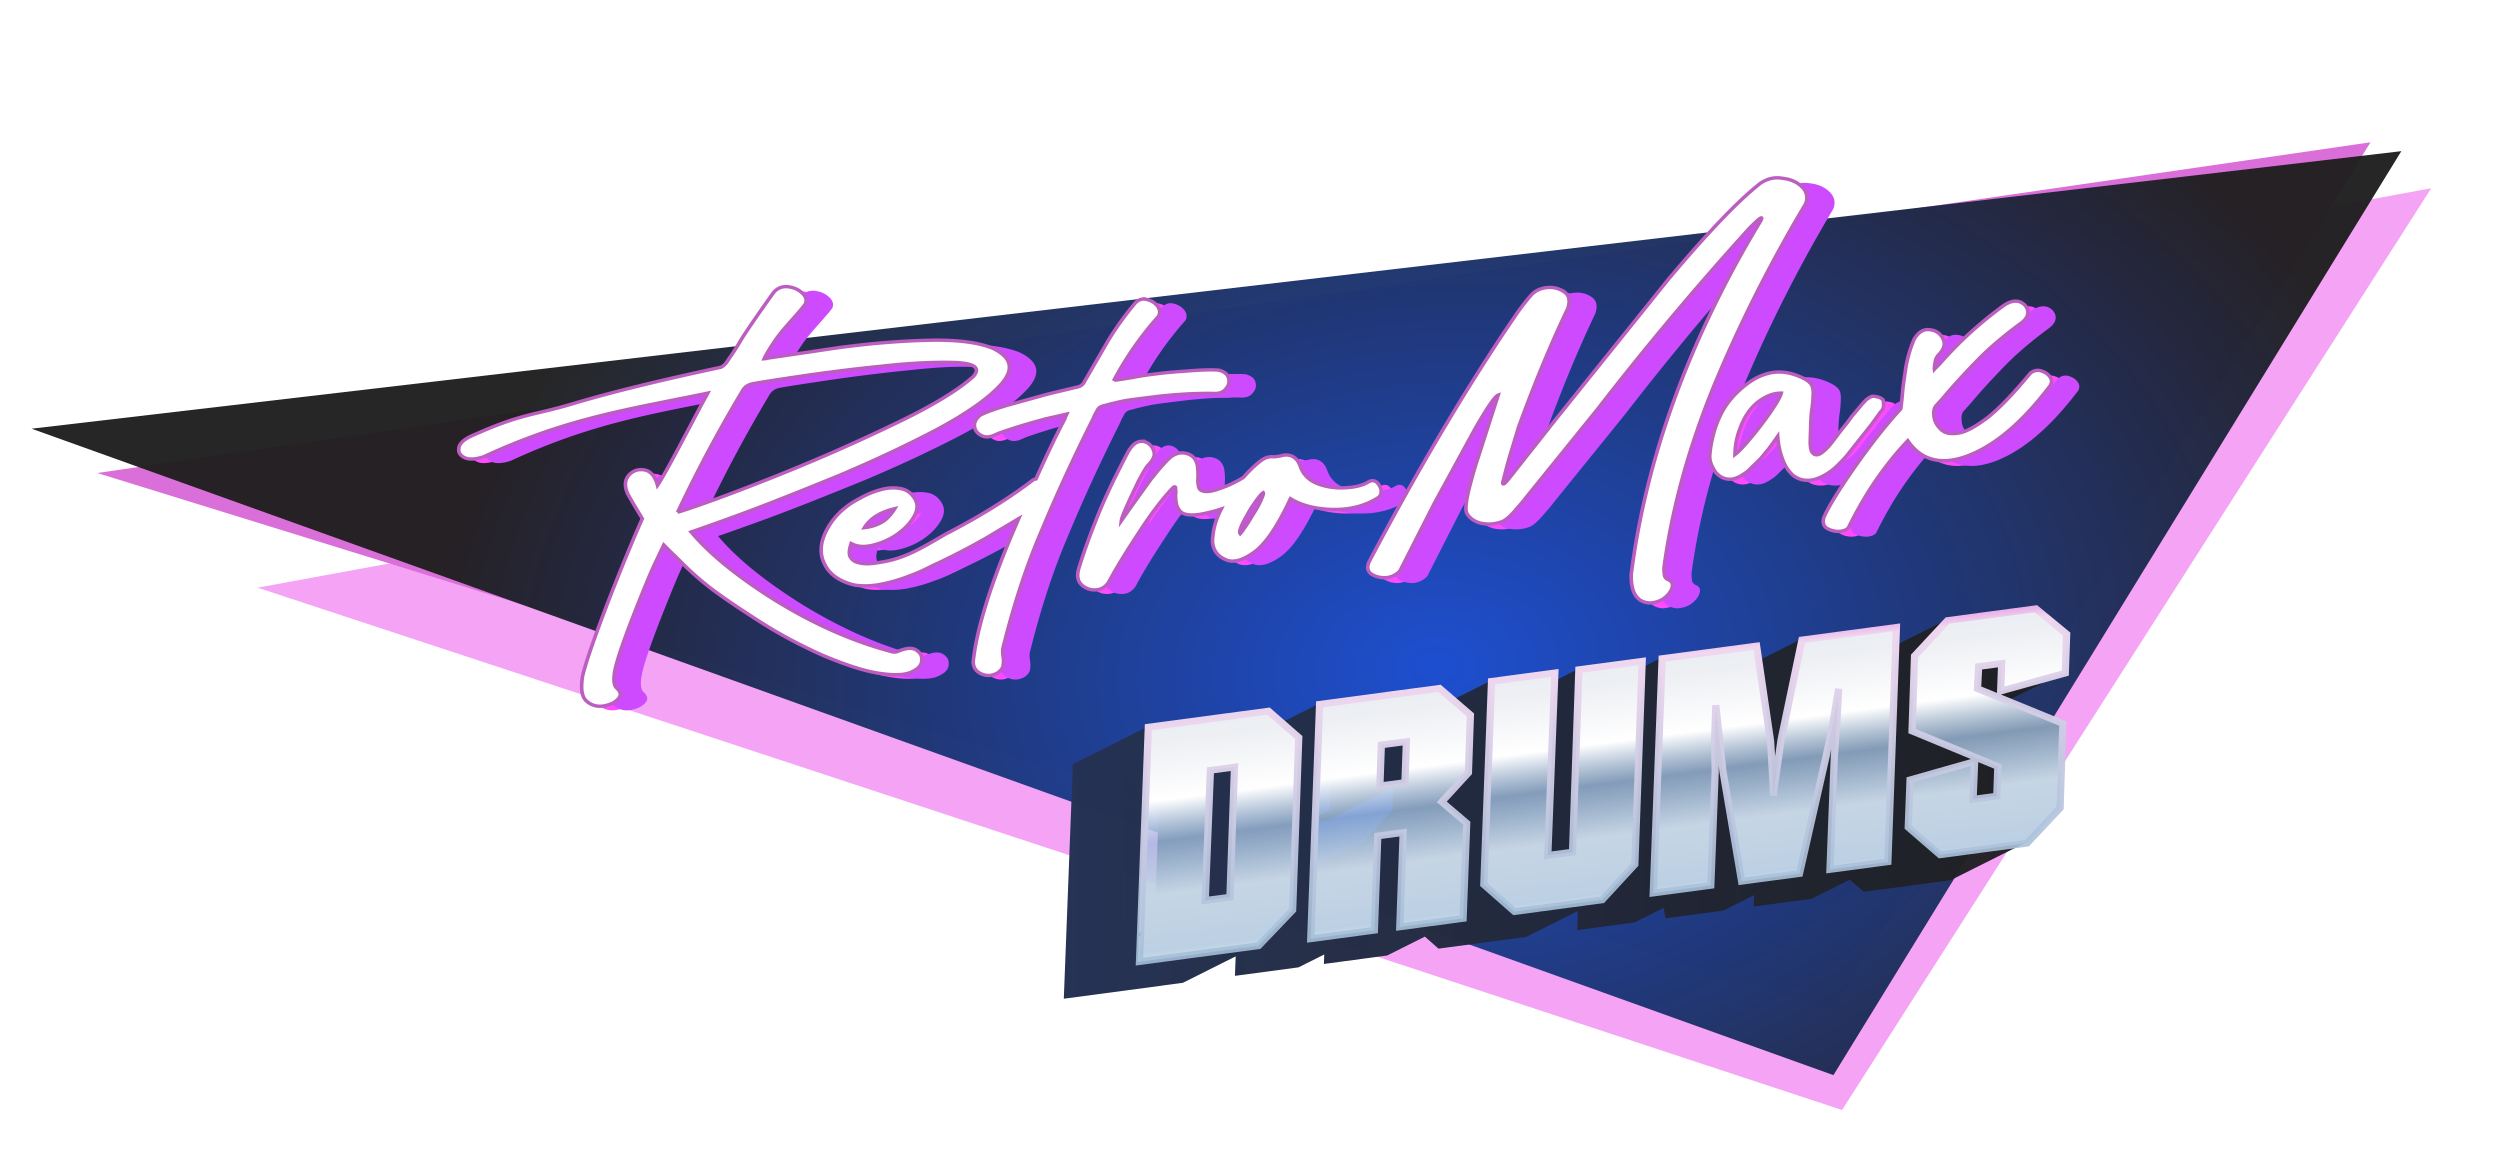
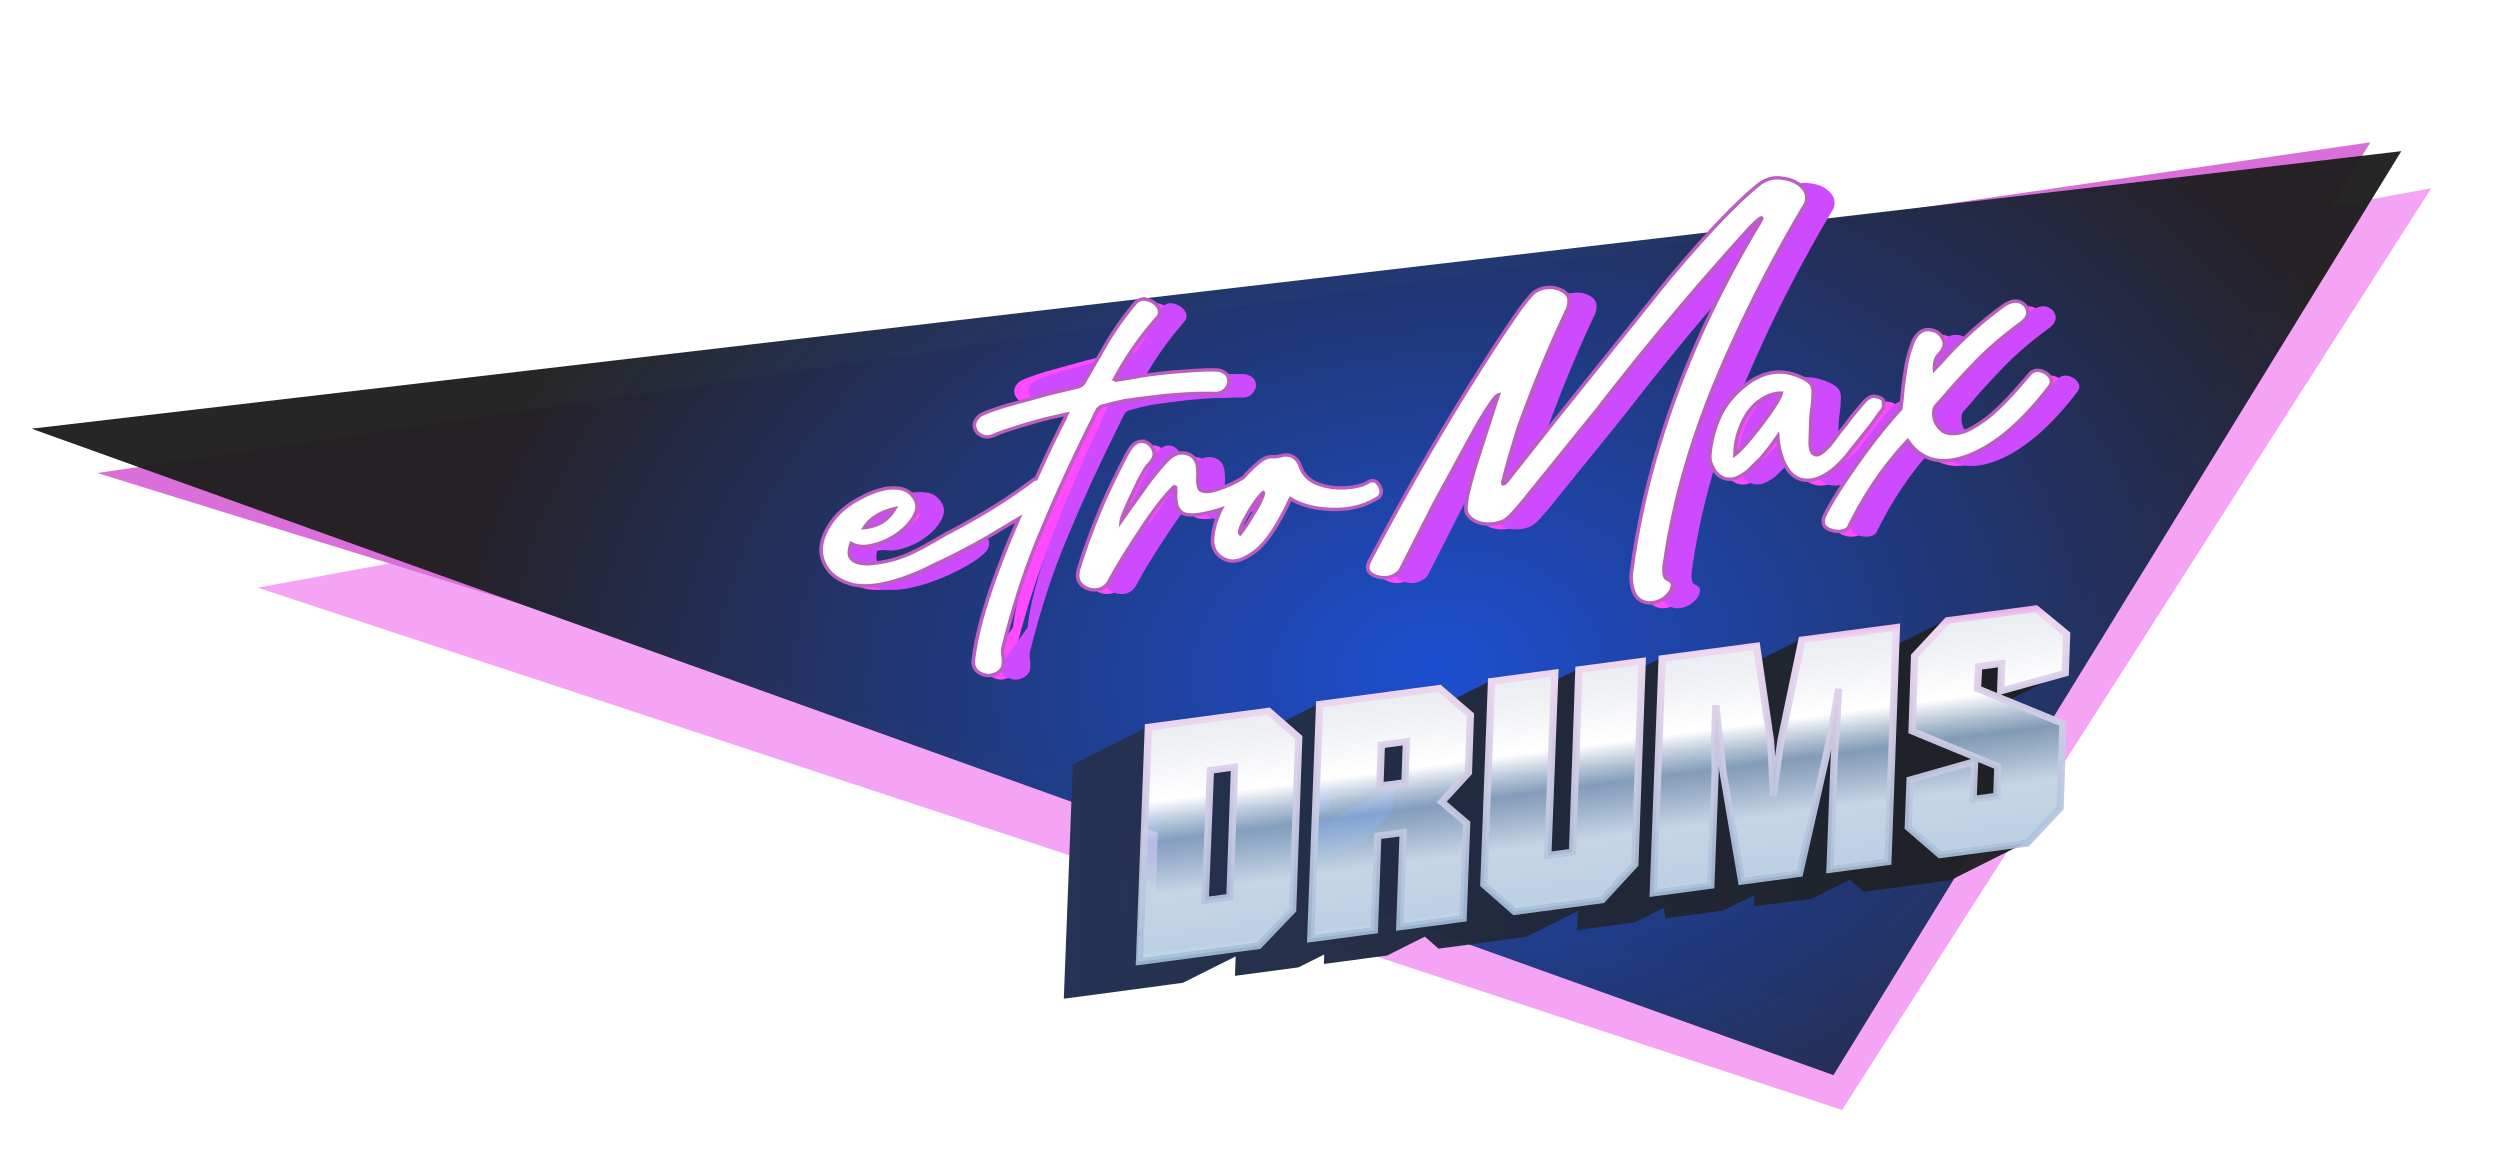
<svg xmlns="http://www.w3.org/2000/svg" xmlns:xlink="http://www.w3.org/1999/xlink" width="714.048" height="331.872" viewBox="0 0 354.206 238.455">
  <style>.B{color-interpolation-filters:sRGB}</style>
  <defs>
    <linearGradient>
      <stop offset="0" stop-color="#ed85ff" />
      <stop offset="1" stop-color="#f6bcff" stop-opacity=".158" />
    </linearGradient>
    <filter id="B" x="-.013" y="-.044" width="1.027" height="1.088" class="B">
      <feGaussianBlur stdDeviation="2.804" />
    </filter>
    <filter x="-.036" y="-.101" width="1.071" height="1.201" class="B">
      <feGaussianBlur stdDeviation="5.85" />
    </filter>
    <filter id="D" x="-.028" y="-.049" width="1.057" height="1.099" class="B">
      <feGaussianBlur stdDeviation="6.934" />
    </filter>
    <filter id="E" x="-.042" y="-.1" width="1.083" height="1.199" class="B">
      <feGaussianBlur stdDeviation="9.157" />
    </filter>
    <radialGradient id="F" cx="371.905" cy="149.619" fx="371.905" fy="149.619" r="256.528" gradientTransform="matrix(0.802,-0.069,0.054,0.568,-26.42,53.8)" gradientUnits="userSpaceOnUse">
      <stop offset="0" stop-color="#1c4fd0" stop-opacity=".995" />
      <stop offset="1" stop-color="#1e1e1e" stop-opacity=".964" />
    </radialGradient>
    <linearGradient id="G" x1="395.307" y1="462.504" x2="810.645" y2="462.504" gradientUnits="userSpaceOnUse">
      <stop offset="0" stop-color="#253254" stop-opacity=".996" />
      <stop offset="1" stop-color="#1e1e1e" stop-opacity=".964" />
    </linearGradient>
    <filter id="H" x="-.033" y="-.108" width="1.065" height="1.215" class="B">
      <feGaussianBlur stdDeviation="6.842" />
    </filter>
    <linearGradient id="I" x1="243.1" y1="194.379" x2="242.647" y2="305.288" gradientUnits="userSpaceOnUse">
      <stop offset="0" stop-color="#dfe9f4" />
      <stop offset=".309" stop-color="#edeff3" />
      <stop offset=".477" stop-color="#fff" />
      <stop offset=".594" stop-color="#a1bfe0" stop-opacity=".768" />
      <stop offset=".744" stop-color="#c6d5e4" />
      <stop offset=".904" stop-color="#bcd0e4" />
      <stop offset="1" stop-color="#f9f9f9" />
    </linearGradient>
    <linearGradient id="J" x1="229.542" y1="207.718" x2="226.108" y2="325.47" gradientUnits="userSpaceOnUse">
      <stop offset="0" stop-color="#d23dd4" />
      <stop offset=".114" stop-color="#efd7ef" />
      <stop offset="1" stop-color="#8cb8d1" stop-opacity=".867" />
      <stop offset="1" stop-color="#fff" stop-opacity="0" />
    </linearGradient>
    <filter x="-.219" y="-.366" width="1.438" height="1.731" class="B">
      <feGaussianBlur stdDeviation="46.833" />
    </filter>
    <filter x="-.099" y="-.165" width="1.197" height="1.329" class="B">
      <feGaussianBlur stdDeviation="21.108" />
    </filter>
    <path id="M" d="M287.322 543.479c-1.649.052-3.261.559-4.875 1.49-8.464 5.69-20.228 16.39-35.434 31.969l-44.613 47.82-18.648 20.32c-.717.813-1.291 1.217-1.578 1.488-.287.135-.572.135-.572 0s-.001-.406.143-.812l.43-1.219c.143-.271.144-.542.287-.812 1.004-2.845 2.151-5.96 3.586-9.482l3.156-7.857c6.455-13.953 13.485-27.906 21.375-41.588l.287-.406c1.148-2.709 1.147-4.606-.145-6.096-1.435-1.49-3.299-2.439-5.594-2.574-2.439-.135-4.447.542-6.025 1.896-1.578 1.49-3.587 3.659-5.738 6.232l-5.164 6.502c-18.075 23.164-36.723 49.851-55.945 80.195-1.004 1.897-1.004 3.386.287 4.605 1.291 1.084 2.869 1.761 4.877 1.896 2.008 0 3.73-.677 5.164-2.031l14.633-23.842 16.783-25.738c5.164-7.586 8.319-11.516 9.467-11.787l-9.467 22.488c-1.721 3.928-3.155 7.856-4.59 11.92-1.291 4.064-1.866 6.774-1.436 8.129.717 1.761 2.008 3.116 4.16 4.064 2.152.813 4.591 1.084 7.316.406 1.435-.271 3.013-1.49 5.021-3.387 1.865-1.896 3.585-3.522 4.732-4.877l28.117-29.937a1102.08 1102.08 0 0 1 59.963-61.637c2.869-2.438 4.159-3.387 4.303-2.98 0 .406-.861 1.626-2.439 3.793-28.116 40.098-47.051 81.143-56.662 123.137-.861 6.773.861 10.431 5.164 11.244 2.008.135 3.731-.27 5.309-1.219 1.578-1.084 2.724-2.304 3.154-3.658.574-1.355.145-2.438-1.146-3.115-.574-.406-1.004-.948-1.004-1.896s0-2.033.287-3.252c5.164-21.674 13.339-43.347 24.385-65.021 11.189-21.674 24.1-42.944 38.732-63.67 1.148-2.303.86-4.469-.574-6.365-1.578-2.032-3.586-3.252-6.455-3.93-1.022-.305-2.024-.437-3.014-.406zm78.504 54.322c-1.086-.019-2.319.32-3.664 1.082-9.037 5.554-17.071 11.922-24.387 19.102-.717.677-1.578 1.354-2.295 2.031v-.27c.143-1.084.43-2.032.717-2.98.287-.813.862-1.625 1.723-2.303 1.865-1.896 2.439-3.657 1.578-5.689-.717-1.897-2.152-3.117-4.16-3.523-2.152-.542-4.017.542-5.738 2.98-1.578 2.98-2.869 6.232-3.873 9.754-.861 3.522-1.721 6.773-2.295 9.889-.43 2.303-.862 4.2-1.148 5.555-6.025 5.69-12.05 12.327-18.361 20.049s-10.472 13.546-12.48 17.203c-.717 1.761-.573 3.251.574 4.199s2.581 1.491 4.303 1.627c1.578 0 2.725-.408 3.299-1.221 6.742-11.379 14.634-21.402 23.814-29.801 4.017 7.992 11.044 10.566 20.799 7.586s19.94-10.568 30.699-22.76c.717-1.084.86-2.166.143-3.385-.574-1.084-1.578-1.898-2.869-2.439s-2.581-.27-3.729.543c-6.742 7.044-12.336 12.055-16.783 15.035-4.59 2.845-8.034 4.471-10.76 4.471-2.582.135-4.446-.541-5.594-2.031s-1.865-3.117-1.865-5.014c0-1.761.287-2.98 1.004-3.793 1.435-1.355 2.869-2.708 4.16-4.062 4.59-4.606 9.037-8.671 13.197-12.328 4.304-3.658 9.467-7.45 15.779-11.379 1.721-1.219 2.583-2.574 2.439-4.199-.143-1.49-1.005-2.709-2.439-3.521a4.32 4.32 0 0 0-1.787-.406zm-85.545 17.508a13.15 13.15 0 0 0-1.143.037c-3.039.23-6.077 1.32-9.115 3.271-4.619 2.984-8.143 6.599-10.574 10.846s-4.133 8.954-5.105 14.119c-.243 1.492-.061 3.042.547 4.648.729 2.296 2.067 3.845 4.012 4.648 1.823.689 3.828.401 6.016-.861 1.215-.574 2.371-1.377 3.465-2.41l3.463-2.926 3.283-3.445c1.094-1.263 2.247-2.639 3.463-4.131-.122 2.984.123 5.796.73 8.436s1.579 4.764 2.916 6.371c1.459 1.607 3.283 2.467 5.471 2.582 2.309.115 5.043-.803 8.203-2.754 1.337-.918 2.553-1.895 3.646-2.928a32.05 32.05 0 0 0 3.465-3.443l3.646-3.959 2.553-2.756 2.369-2.582 3.465-4.133c.729-.689 1.154-1.262 1.275-1.721a8.3 8.3 0 0 0 .184-1.723c.122-.689-.001-1.147-.365-1.377-.365-.459-.971-.804-1.822-1.033-.729-.344-1.398-.401-2.006-.172a7.36 7.36 0 0 0-1.824 1.033l-1.459 1.377-4.01 4.133a66.59 66.59 0 0 1-2.553 2.926l-2.553 2.756c-.851 1.033-2.126 2.468-3.828 4.305-2.066 1.951-3.586 2.926-4.559 2.926-.851 0-1.458-.516-1.822-1.549-.243-1.033-.243-2.411 0-4.133l.729-5.338c.243-1.951.547-3.786.912-5.508.486-1.836.851-3.673 1.094-5.51.365-2.066.243-3.558-.365-4.477-.608-1.033-1.823-2.067-3.646-3.1-2.765-1.607-5.484-2.422-8.156-2.447zm.453 7.9a10.31 10.31 0 0 1 .775.057c-.365 1.033-1.338 2.582-2.918 4.648-1.459 1.951-3.159 4.016-5.104 6.197-1.823 2.066-3.708 4.076-5.652 6.027s-3.525 3.327-4.74 4.131c.365-3.099 1.154-5.967 2.369-8.607 1.215-2.755 2.613-5.05 4.193-6.887 1.702-1.951 3.586-3.386 5.652-4.305 1.808-.904 3.616-1.324 5.424-1.262z" />
-     <path id="N" d="M-70.012 470.595c27.385-11.265 46.293-12.742 72.027-16.601l-2.138 3.563-8.314 14.253c-3.207 5.463-5.701 9.62-7.483 12.115-.594-3.207-1.9-4.988-3.801-5.463s-3.563 0-4.988 1.425c-1.425 1.544-1.663 3.563-.831 6.176 1.188 2.732 2.494 5.463 3.801 8.195.119.238.119.475.238.594-3.444 6.889-7.72 16.034-12.827 27.555-4.988 11.521-8.314 19.597-9.62 24.229-.831 4.038-.713 6.77.713 8.314s3.088 2.138 5.107 2.019c2.138-.238 3.682-.831 4.87-2.019s1.069-2.375-.238-3.801c-.95-1.188-.831-3.801.475-7.839s3.682-9.739 7.007-17.222c3.326-7.364 5.82-12.827 7.72-16.39l2.969-5.582c1.9 2.375 3.682 4.395 5.107 6.176 2.257 2.732 4.632 5.463 7.483 8.195 2.732 2.732 7.601 6.889 14.49 12.352 6.77 5.463 13.659 9.977 20.429 13.777 6.889 3.682 12.471 6.057 16.865 7.126s7.839 1.306 10.096.594c2.375-.831 3.682-1.9 4.038-3.444.356-1.663 0-2.851-1.306-3.919-1.188-1.069-2.969-1.069-5.463-.238-.831.356-1.782.475-2.494.119-12.233-4.395-23.992-11.046-35.394-19.716-11.402-8.789-19.716-17.103-24.942-24.823 2.138-.594 7.72-2.257 16.747-5.107 8.908-2.851 19.122-6.414 30.762-10.571 11.521-4.276 22.329-8.789 32.306-13.54 9.977-4.87 17.103-9.502 21.379-14.015 4.276-4.632 3.682-8.552-1.9-11.996-4.751-2.494-11.64-3.801-20.785-4.157s-18.41-.119-27.911.594l-22.685 2.019c-.356.119-.594.119-.95.119.713-1.425 2.138-3.563 4.157-6.295 2.732-3.563 6.176-6.77 9.145-10.096.713-.831 1.069-1.306 1.069-1.425.475-1.188.119-2.494-1.069-3.682-1.069-1.188-2.494-1.9-4.276-2.257-1.663-.238-3.207.238-4.513 1.663-5.463 7.007-10.333 13.659-11.402 15.321-1.782 2.851-3.444 4.988-4.632 6.651-.475.713-.95 1.188-1.425 1.544s-.95.594-1.425.594c-18.766 2.969-34.562 5.939-47.508 9.145-12.827 3.088-15.73 1.992-32.358 8.643-2.375 1.069-3.682 2.257-3.919 3.682-.356 1.425.238 2.494 1.544 3.326 1.425.831 3.444.831 6.057.119zm59.794 22.831a484.03 484.03 0 0 1 23.279-39.551c.831-1.306 2.138-2.019 3.919-2.138 1.782-.238 6.651-.713 14.609-1.425 8.076-.713 16.747-1.306 26.13-1.663 9.502-.475 17.103-.238 23.042.356 5.939.713 7.72 2.375 5.345 4.988-4.988 4.276-13.896 9.264-26.842 14.728-12.946 5.582-26.248 10.689-39.67 15.321s-23.398 7.72-29.812 9.383z" />
-     <path id="O" d="M62.205 519.437c8.195-3.088 16.272-6.651 24.229-10.808 8.076-4.276 14.253-7.72 18.41-10.571 2.257-1.663 3.444-3.207 3.563-4.751 0-1.425-.594-2.613-1.782-3.207-1.188-.713-2.613-.713-4.276.119-7.007 4.988-16.272 10.455-27.674 15.8z" />
-     <path id="P" d="M79.417 549.961c-.119 1.9.594 3.326 2.257 4.276s3.444.95 5.226 0c1.069-.713 1.782-1.544 1.9-2.613.238-1.069.238-2.138.119-3.207 0-.831 0-1.544.119-2.138 4.276-14.015 9.145-26.961 14.846-38.719 5.582-11.877 11.877-24.111 18.885-36.7.356-.831.831-1.663 1.306-2.375.475-1.069 1.306-1.663 2.494-1.782 2.019-.475 4.157-.831 6.295-1.188 2.138-.238 5.939-.475 11.521-.831 5.582-.238 11.164-.238 16.747.238 1.782.238 3.088-.119 4.038-1.188.95-.95 1.425-2.138 1.188-3.444-.119-1.306-.95-2.257-2.613-2.969-1.188-.356-4.87-.594-10.927-.475-6.057 0-10.927.356-14.49.713-3.563.475-6.176.713-7.839.831-.119 0-.238 0-.356.119.119-.356.356-.594.475-.831 4.395-7.364 9.383-13.896 15.084-19.835.713-1.188.594-2.375-.119-3.563-.831-1.188-1.782-1.9-3.207-2.375-1.306-.475-2.613-.119-3.682.95a106.7 106.7 0 0 0-9.502 12.233l-8.195 12.946c-.594 1.188-1.544 1.782-2.851 1.9-1.544.238-4.632.831-9.027 1.663l-13.302 2.969c-4.276 1.069-7.245 2.019-8.552 2.732-1.425 1.069-2.138 2.375-2.019 3.682s.713 2.375 1.9 3.088c1.188.831 2.613.831 4.395.119 1.306-.594 3.563-1.188 6.651-2.019s6.295-1.544 9.502-2.257c3.088-.594 5.463-1.069 6.889-1.188-.119.238-.238.475-.356.594l-.356.95c-5.463 9.383-12.115 22.448-19.954 39.076-7.839 16.747-12.708 30.168-14.49 40.62z" />
+     <path id="P" d="M79.417 549.961c-.119 1.9.594 3.326 2.257 4.276s3.444.95 5.226 0c1.069-.713 1.782-1.544 1.9-2.613.238-1.069.238-2.138.119-3.207 0-.831 0-1.544.119-2.138 4.276-14.015 9.145-26.961 14.846-38.719 5.582-11.877 11.877-24.111 18.885-36.7.356-.831.831-1.663 1.306-2.375.475-1.069 1.306-1.663 2.494-1.782 2.019-.475 4.157-.831 6.295-1.188 2.138-.238 5.939-.475 11.521-.831 5.582-.238 11.164-.238 16.747.238 1.782.238 3.088-.119 4.038-1.188.95-.95 1.425-2.138 1.188-3.444-.119-1.306-.95-2.257-2.613-2.969-1.188-.356-4.87-.594-10.927-.475-6.057 0-10.927.356-14.49.713-3.563.475-6.176.713-7.839.831-.119 0-.238 0-.356.119.119-.356.356-.594.475-.831 4.395-7.364 9.383-13.896 15.084-19.835.713-1.188.594-2.375-.119-3.563-.831-1.188-1.782-1.9-3.207-2.375-1.306-.475-2.613-.119-3.682.95l-8.195 12.946c-.594 1.188-1.544 1.782-2.851 1.9-1.544.238-4.632.831-9.027 1.663l-13.302 2.969c-4.276 1.069-7.245 2.019-8.552 2.732-1.425 1.069-2.138 2.375-2.019 3.682s.713 2.375 1.9 3.088c1.188.831 2.613.831 4.395.119 1.306-.594 3.563-1.188 6.651-2.019s6.295-1.544 9.502-2.257c3.088-.594 5.463-1.069 6.889-1.188-.119.238-.238.475-.356.594l-.356.95c-5.463 9.383-12.115 22.448-19.954 39.076-7.839 16.747-12.708 30.168-14.49 40.62z" />
    <path id="Q" d="M123.954 526.088c2.613-4.513 6.295-9.977 10.808-16.272 4.513-6.414 8.433-11.046 11.64-14.134.356-.238.594-.238.713 0v1.663c-.238 1.069-.238 2.257-.119 3.682.119 1.306.594 2.375 1.544 3.326 1.544 1.188 4.395 1.306 8.67.475 4.157-.713 8.552-2.257 12.946-4.513 1.663-.95 2.613-2.138 2.851-3.444s0-2.375-.713-3.326c-.594-.831-1.425-.95-2.494-.356-2.732 1.663-5.582 2.969-8.552 3.801-2.851.95-4.988 1.069-6.176.238-.475-.356-.713-1.069-.713-1.9-.119-.95 0-1.9.119-2.969.119-1.425.119-2.732 0-3.919-.356-2.019-1.425-3.326-3.207-3.919s-3.563-.238-5.345 1.188c-2.019 1.782-4.157 4.157-6.651 7.126l-7.007 9.027-2.969 3.919c.119-.713.831-2.375 2.138-4.988s2.732-5.226 4.157-7.958c1.544-2.613 2.613-4.395 3.444-5.226 1.663-1.544 2.375-2.969 2.138-4.276-.238-1.425-.831-2.375-1.9-3.207-.95-.594-1.9-.831-2.969-.475-1.188.356-2.375 1.544-3.563 3.563-4.751 8.195-8.433 15.203-11.046 21.022-2.613 5.701-4.988 11.402-7.007 16.984-.713 2.257-.475 4.038.713 5.345a5.75 5.75 0 0 0 4.276 1.9c1.782 0 3.207-.831 4.276-2.375z" />
-     <path id="R" d="M183.061 501.977c3.326 2.494 7.72 4.038 13.065 4.513 5.463.475 10.333-.475 14.728-3.088.713-.594.95-1.306.95-2.375-.119-1.069-.594-2.019-1.188-2.732-.713-.713-1.663-.831-2.732-.238-1.663.95-4.038 1.425-7.126 1.425s-5.939-.594-8.67-1.9-4.513-3.444-5.226-6.414c-.356-1.425-1.069-2.613-2.138-3.326s-2.375-.831-3.801-.475c-.95.119-1.782.238-2.494.119-.594-.119-1.188 0-1.9.119-.713.238-1.663.713-2.732 1.544-3.682 2.851-7.126 6.651-10.571 11.402s-5.345 9.502-5.701 14.253c0 2.732 1.188 4.87 3.563 6.176 2.257 1.425 5.345.831 9.264-1.782 3.801-2.494 8.076-8.314 12.709-17.222zm-16.628 10.689c-.238-.356-.119-1.069.475-2.375s1.425-2.613 2.375-4.157c.95-1.663 2.019-2.969 2.969-4.276 1.069-1.306 1.782-2.138 2.375-2.494.119.356-.238 1.188-.95 2.613s-1.663 2.969-2.851 4.632c-1.069 1.663-2.019 3.088-2.969 4.276-.831 1.188-1.425 1.782-1.425 1.782z" />
    <path id="S" d="M157.323 484.613c-.296 1.976-.198 3.409.296 4.299.593.889 1.383 1.433 2.372 1.631 1.087.198 2.273.198 3.558 0 1.383-.296 2.718-.692 4.002-1.186 3.953-1.285 7.182-3.265 9.85-5.242s5.444-4.424 8.409-6.994c1.285-1.186 2.372-1.828 3.261-1.927s1.654.624 2.049 1.118c.494.494.692 1.285.593 2.372-.099.988-.544 1.976-1.334 2.965-1.383 1.779-3.311 3.656-5.781 5.633-2.372 1.976-4.99 3.805-7.856 5.485-2.767 1.68-5.633 3.063-8.597 4.151-2.866.988-5.485 1.433-7.856 1.334-4.645-.494-8.005-2.273-10.08-5.336-2.174-3.063-2.619-6.819-1.334-11.266.988-3.36 2.619-6.325 4.892-8.894.988-1.186 2.372-2.471 4.15-3.854 1.779-1.482 3.607-2.668 5.485-3.558 1.976-.988 3.903-1.482 5.781-1.482 1.976-.099 3.656.593 5.04 2.075 1.68 1.68 2.125 3.755 1.334 6.226s-2.223 4.793-4.299 6.967c-1.976 2.075-4.299 3.706-6.967 4.892-2.569 1.186-4.892 1.384-6.967.593zm11.71-13.786c-4.348 1.878-7.165 4.496-8.449 7.856 1.779-.494 3.36-1.285 4.743-2.372 1.482-1.087 2.718-2.915 3.706-5.485z" />
  </defs>
  <g transform="translate(-64.557 23.63)">
    <g fill-rule="evenodd">
      <path transform="matrix(.76 .007 .005 .565 44.773 65.892)" d="M417.357 239.56L-9.275 55.123 578.67-97.243z" opacity=".733" fill="#ec55ea" filter="url(#D)" />
      <path transform="matrix(.883 -.002 -.004 .807 -61.042 .39)" d="M479.232 228.334L75.292 90.708 603.27 7.908z" fill="#da6fd9" filter="url(#E)" />
      <path d="M361.392 197.011L-8.398 64.346 477.939 7.392z" fill="url(#F)" />
    </g>
    <g transform="matrix(1.002 0 0 .999 35.214 -20.666)">
      <path d="M797.865 376.133l-36.67 5.227-21.492 11.482.277-8.459-39.197 5.586-17.873 9.549-.955-6.867-39.197 5.586-8.383 4.479.107-3.299-26.273 3.744-10.115 5.404.139-3.982-26.271 3.744-15.775 8.428-5.836-5.348-49.734 7.088-15.527 8.293-5.668-5.273-49.875 7.107-30.689 16.395-3.549 103.859 49.455-7.047 21.912-11.705-.295 8.625 26.414-3.764 10.672-5.701-.137 4.199 26.273-3.744 15.652-8.361 5.676 5.322 36.389-5.186 21.492-11.48-.289 8.459 23.883-3.404 12.047-6.436.738 4.613 24.025-3.424 12.82-6.85-.176 5.049 24.025-3.424 15.814-8.449 5.82 5.365 36.109-5.145 30.688-16.395 13.693-15.57 1.117-37.43-22.518-9.809 23.488-12.549.547-17.279zm-30.689 16.395l9.992 8.775-3.035.432-27.186 14.521.574-19.187 1.729-1.986zm-57.885 8.25l-.482 14.678-14.49 7.74 4.059-20.863zm-58.023 8.268l2.223 15.984-7.547 4.031-4.318 2.309.721-21.053zm-131.605 18.756l9.09 8.328-2.494.355-11.4-7.998zm226.891 1.697l31.885 13.891-.029.986-31.881-14.051zM540.916 435.1v.002l-4.336 2.314zm-92.186 2.809l10.043 9.342-3.426.488-26.947 14.395.732-21.432zm20.844 7.258v.002l-4.289 2.289zm36.391 6.23l-.437 14.002-6.637 3.545.568-16.619zm26.074 3.912l-.307 9.906-11.064 12.9.652.592-13.377 7.145-9.809 5.238.703-20.615 6.561-.934zm245.869 5.875l-.586 19.635-1.605 1.826-17.508 2.494-9.99-9.205 2.832-.404zm-343.273 1.525l-1.697 53.512-6.504 3.475 1.916-56.09zm244.176 1.748l-4.621 21.859-2.861-17.863zm-77.316 21.717l-.643 19.648-1.713 1.986-17.52 2.496-10.105-9.477 3.471-.494zm-142.002 19.881l-.637 20.004-1.783 1.994-31.076 4.43.385-11.258 6.428-.916z" transform="matrix(.493 0 -.001 .464 -26.439 -52.478)" fill="url(#G)" />
      <g transform="matrix(.68 -.091 .096 .639 79.164 15.096)" stroke-width="2.157">
        <path d="m 124.442,223.216 h 36.2 l 7.75,9.585 -9.483,54.147 -11.625,9.789 h -35.894 z m 9.075,57.002 h 7.444 l 7.138,-40.788 h -7.24 z" fill="url(#I)" stroke="url(#J)" />
        <path d="m 176.025,223.216 h 36.098 l 7.954,9.687 -3.161,18.151 -9.177,8.056 6.424,7.75 -5.302,29.878 h -19.069 l 5.201,-29.572 h -7.648 l -5.201,29.572 h -19.171 z m 14.174,28.246 h 7.546 l 2.243,-12.848 h -7.546 z" fill="url(#I)" stroke="url(#J)" />
        <path d="m 227.807,223.216 h 19.069 l -10.197,57.206 h 7.444 l 9.993,-57.206 h 19.069 l -11.217,63.732 -11.217,9.789 h -26.41 l -7.852,-9.789 z" fill="url(#I)" stroke="url(#J)" />
        <path d="m 279.191,223.216 h 28.45 l -0.102,30.591 -0.816,9.483 -0.408,4.691 -0.408,3.161 1.02,-3.875 1.122,-3.977 2.651,-9.483 10.605,-30.591 h 28.45 l -12.95,73.521 h -17.437 l 6.322,-35.486 2.243,-10.503 2.039,-10.605 -3.263,10.707 -3.569,10.401 -12.95,35.486 h -17.437 l -0.612,-35.486 0.408,-10.401 0.204,-5.404 0.204,-5.302 -1.835,10.605 -1.326,10.503 -6.322,35.486 h -17.335 z" fill="url(#I)" stroke="url(#J)" />
        <path d="m 347.002,271.856 19.884,-3.059 -2.141,11.829 h 7.138 l 1.632,-9.279 -23.759,-14.786 4.079,-23.555 11.319,-9.789 h 26.614 l 7.954,9.279 -2.141,12.237 -19.884,2.957 1.53,-8.668 h -6.934 l -1.326,6.934 23.657,14.582 -4.589,26.512 -11.319,9.687 h -26.207 l -8.158,-9.993 z" fill="url(#I)" stroke="url(#J)" />
      </g>
    </g>
    <g transform="matrix(.943 0 0 .939 4.453 -6.098)">
      <g transform="matrix(.688 -.044 .047 .647 113.509 -225.505)" fill="#ff4aff" filter="url(#B)">
        <g transform="matrix(1.261 -.047 .047 1.261 232.247 -84.478)">
          <use xlink:href="#M" transform="matrix(.719 0 0 .719 -133.502 0)" />
        </g>
        <use xlink:href="#N" />
        <use xlink:href="#O" />
        <use xlink:href="#P" />
        <use xlink:href="#Q" />
        <use xlink:href="#R" />
        <g transform="rotate(13.063)">
          <use xlink:href="#S" />
        </g>
      </g>
      <g transform="matrix(.688 -.044 .047 .647 116.677 -225.503)" fill="#cd4aff" filter="url(#H)">
        <g transform="matrix(1.261 -.047 .047 1.261 232.247 -84.478)">
          <use xlink:href="#M" transform="matrix(.719 0 0 .719 -133.502 0)" />
        </g>
        <use xlink:href="#N" />
        <use xlink:href="#O" />
        <use xlink:href="#P" />
        <use xlink:href="#Q" />
        <use xlink:href="#R" />
        <g transform="rotate(13.063)">
          <use xlink:href="#S" />
        </g>
      </g>
      <g transform="matrix(.688 -.044 .047 .647 110.818 -226.402)" fill="#fff" stroke="#bc5dc0">
        <path d="M72.939 390.489c-1.185.037-2.343.402-3.503 1.071-6.081 4.088-14.534 11.776-25.459 22.97l-32.055 34.359-13.399 14.6c-.515.584-.928.875-1.134 1.069-.206.097-.411.097-.411 0s-.001-.292.102-.584l.309-.876c.103-.195.103-.389.206-.584.721-2.044 1.546-4.283 2.576-6.813l2.268-5.646c4.638-10.025 9.689-20.05 15.358-29.881l.206-.292c.825-1.947.824-3.309-.104-4.38a5.92 5.92 0 0 0-4.019-1.85c-1.752-.097-3.195.389-4.329 1.363-1.134 1.071-2.577 2.629-4.123 4.478l-3.71 4.672c-12.987 16.644-26.385 35.818-40.197 57.62-.721 1.363-.721 2.433.206 3.309.928.779 2.061 1.265 3.504 1.363a5.21 5.21 0 0 0 3.71-1.459l10.514-17.13 12.059-18.493c3.71-5.451 5.977-8.274 6.802-8.469l-6.802 16.158c-1.237 2.823-2.267 5.645-3.298 8.564-.928 2.92-1.341 4.867-1.031 5.841.515 1.265 1.443 2.239 2.989 2.92 1.546.584 3.299.779 5.257.292 1.031-.195 2.165-1.071 3.608-2.433 1.34-1.363 2.576-2.531 3.4-3.504l20.202-21.51c13.399-14.892 27.726-29.686 43.083-44.286 2.061-1.752 2.988-2.433 3.092-2.141 0 .292-.619 1.168-1.753 2.725-20.202 28.81-33.806 58.301-40.712 88.474-.618 4.867.618 7.495 3.71 8.079 1.443.097 2.68-.194 3.814-.876 1.134-.779 1.957-1.655 2.266-2.628.412-.973.104-1.752-.824-2.238-.412-.292-.721-.681-.721-1.363s0-1.461.206-2.337c3.71-15.573 9.584-31.145 17.52-46.718 8.039-15.573 17.316-30.855 27.829-45.747.825-1.655.618-3.211-.413-4.573-1.134-1.46-2.577-2.337-4.638-2.823-.734-.219-1.455-.314-2.165-.292zm56.405 39.031c-.78-.013-1.666.23-2.633.777a98.47 98.47 0 0 0-17.522 13.724c-.515.487-1.134.973-1.649 1.459v-.194c.103-.779.309-1.46.515-2.141.206-.584.619-1.168 1.238-1.655 1.34-1.363 1.752-2.628 1.134-4.088-.515-1.363-1.546-2.24-2.989-2.532-1.546-.389-2.886.389-4.123 2.141-1.134 2.141-2.061 4.478-2.783 7.008-.618 2.531-1.237 4.866-1.649 7.105-.309 1.655-.619 3.018-.825 3.991-4.329 4.088-8.658 8.857-13.193 14.405s-7.524 9.732-8.967 12.36c-.515 1.265-.412 2.336.413 3.017s1.855 1.072 3.092 1.169c1.134 0 1.958-.293 2.37-.877 4.844-8.176 10.514-15.377 17.111-21.412 2.886 5.743 7.935 7.592 14.944 5.45s14.327-7.593 22.057-16.353c.515-.779.618-1.556.102-2.432-.412-.779-1.134-1.363-2.061-1.753s-1.854-.194-2.679.39c-4.844 5.061-8.864 8.661-12.059 10.803-3.298 2.044-5.773 3.212-7.731 3.212-1.855.097-3.195-.389-4.019-1.459s-1.34-2.24-1.34-3.602c0-1.265.206-2.141.721-2.725 1.031-.973 2.061-1.946 2.989-2.919 3.298-3.309 6.493-6.23 9.482-8.858 3.092-2.628 6.802-5.353 11.337-8.176 1.237-.876 1.856-1.849 1.753-3.017-.103-1.071-.722-1.946-1.753-2.53-.387-.182-.816-.284-1.284-.292zM67.88 442.099a9.45 9.45 0 0 0-.821.027c-2.183.165-4.366.949-6.549 2.351-3.319 2.144-5.851 4.741-7.598 7.793s-2.97 6.433-3.668 10.145c-.175 1.072-.044 2.185.393 3.34.524 1.649 1.485 2.763 2.882 3.34 1.31.495 2.75.288 4.322-.619.873-.412 1.704-.989 2.489-1.732l2.488-2.102 2.359-2.475a127.94 127.94 0 0 0 2.488-2.968c-.087 2.144.088 4.164.525 6.061s1.135 3.423 2.095 4.578c1.048 1.155 2.359 1.773 3.931 1.855 1.659.082 3.623-.577 5.894-1.979.961-.66 1.834-1.361 2.62-2.104.873-.742 1.704-1.567 2.489-2.474l2.62-2.845 1.834-1.98 1.702-1.855 2.489-2.969c.524-.495.829-.906.916-1.236.087-.412.132-.825.132-1.238.087-.495 0-.824-.262-.989-.262-.33-.698-.577-1.309-.742-.524-.247-1.005-.288-1.441-.123s-.874.412-1.311.742l-1.048.989-2.881 2.969c-.611.742-1.223 1.442-1.834 2.102l-1.834 1.98c-.611.742-1.528 1.773-2.751 3.093-1.485 1.402-2.577 2.102-3.275 2.102-.611 0-1.047-.371-1.309-1.113-.175-.742-.175-1.732 0-2.969l.523-3.835c.175-1.402.393-2.72.655-3.957.349-1.32.611-2.639.786-3.959.262-1.484.174-2.557-.262-3.216-.437-.742-1.31-1.485-2.62-2.227-1.987-1.155-3.94-1.74-5.86-1.758zm.326 5.676a7.41 7.41 0 0 1 .557.041c-.262.742-.961 1.855-2.097 3.34-1.048 1.402-2.27 2.886-3.667 4.453a97.84 97.84 0 0 1-4.061 4.331c-1.397 1.402-2.533 2.391-3.406 2.968.262-2.227.829-4.288 1.702-6.184.873-1.979 1.878-3.629 3.013-4.948 1.223-1.402 2.577-2.433 4.061-3.093 1.299-.649 2.598-.952 3.897-.907z" stroke-width=".905" transform="matrix(1.261 -.047 .047 1.261 232.247 -84.478)" />
        <g stroke-width="1.142">
          <use xlink:href="#N" />
          <path d="M141.387 431.698c-.969-.05-1.905.352-2.707 1.153a106.65 106.65 0 0 0-9.501 12.232l-8.196 12.946c-.594 1.188-1.544 1.783-2.85 1.901l-9.026 1.662-13.303 2.969c-4.276 1.069-7.245 2.019-8.552 2.732-1.425 1.069-2.137 2.377-2.018 3.684s.712 2.375 1.899 3.088c1.188.831 2.614.83 4.395.118 1.306-.594 3.563-1.188 6.652-2.019s6.295-1.543 9.501-2.255l6.889-1.189c-.119.238-.238.476-.356.595l-.358.951c-3.086 5.301-6.595 11.905-10.439 19.534a6.58 6.58 0 0 0-1.071.419c-7.007 4.988-16.271 10.455-27.673 15.8l-.018.019a12.39 12.39 0 0 0-1.496.733c-3.469 1.833-6.725 3.59-9.77 4.912s-6.639 2.522-10.78 2.88a26.74 26.74 0 0 1-4.167.251c-1.296-.098-2.451-.366-3.465-.804-.918-.416-1.566-1.124-1.943-2.124-.28-.978-.053-2.397.682-4.255 1.843 1.239 4.15 1.571 6.921.997 2.867-.552 5.498-1.615 7.892-3.19 2.513-1.649 4.434-3.587 5.763-5.815s1.364-4.351.107-6.367c-1.013-1.757-2.492-2.809-4.44-3.16-1.829-.424-3.818-.379-5.966.137-2.03.442-4.08 1.183-6.147 2.225-2.045.946-3.683 1.885-4.914 2.817-2.795 1.989-5.053 4.509-6.775 7.559-2.257 4.041-2.672 7.799-1.247 11.275 1.329 3.453 4.199 5.945 8.612 7.476 2.288.632 4.94.791 7.955.476 3.134-.389 6.239-1.088 9.314-2.099a59 59 0 0 0 7.743-3.02c6.03-2.478 11.997-5.23 17.897-8.312l10.579-5.768-3.107 6.479c-7.839 16.747-12.707 30.168-14.489 40.62-.119 1.9.593 3.325 2.256 4.275s3.444.951 5.226.001c1.069-.713 1.782-1.545 1.901-2.613.238-1.069.237-2.138.118-3.207 0-.831.001-1.544.12-2.138 4.276-14.015 9.146-26.961 14.847-38.719 5.582-11.877 11.876-24.11 18.883-36.7.356-.831.833-1.663 1.308-2.376.475-1.069 1.305-1.662 2.493-1.78 2.019-.475 4.157-.833 6.295-1.189 2.138-.238 5.939-.475 11.522-.832 5.582-.238 11.163-.237 16.745.238 1.782.238 3.089-.12 4.039-1.189.95-.95 1.425-2.138 1.188-3.444-.119-1.306-.95-2.255-2.613-2.968-1.188-.356-4.869-.594-10.927-.475-6.057 0-10.928.356-14.491.712-3.563.475-6.175.713-7.838.832-.119 0-.237.001-.356.119.119-.356.357-.594.475-.831 4.395-7.364 9.382-13.896 15.083-19.834.713-1.188.594-2.376-.118-3.564-.831-1.188-1.782-1.9-3.207-2.376a3.36 3.36 0 0 0-.976-.203zM58.24 496.846c-1.543 2.279-3.16 3.782-4.849 4.506-1.593.746-3.313 1.158-5.157 1.237 2.011-2.983 5.346-4.897 10.006-5.743zm79.223-17.363a3.1 3.1 0 0 0-1.16.164c-1.188.356-2.375 1.543-3.563 3.562-4.751 8.195-8.432 15.202-11.045 21.022-2.613 5.701-4.988 11.403-7.008 16.985-.713 2.257-.475 4.037.713 5.344a5.75 5.75 0 0 0 4.275 1.901c1.782 0 3.208-.831 4.276-2.375 2.613-4.513 6.294-9.977 10.807-16.271 4.513-6.414 8.433-11.046 11.64-14.134.356-.238.594-.237.713.001v1.662c-.238 1.069-.237 2.257-.119 3.682.119 1.306.594 2.376 1.544 3.326 1.544 1.188 4.394 1.307 8.669.475a37.71 37.71 0 0 0 3.82-.878c-2.062 3.618-3.232 7.236-3.504 10.853 0 2.732 1.187 4.871 3.563 6.177 2.257 1.425 5.346.831 9.265-1.782 3.801-2.494 8.075-8.314 12.707-17.221 3.326 2.494 7.721 4.039 13.066 4.514 5.463.475 10.331-.475 14.726-3.088.713-.594.952-1.308.952-2.377-.119-1.069-.594-2.018-1.188-2.731-.713-.713-1.663-.832-2.732-.238-1.663.95-4.039 1.425-7.127 1.425s-5.938-.593-8.67-1.899-4.513-3.444-5.226-6.413c-.356-1.425-1.069-2.613-2.138-3.326s-2.374-.832-3.8-.476c-.95.119-1.782.239-2.494.12-.594-.119-1.188 0-1.9.118-.713.238-1.663.713-2.732 1.544-1.733 1.342-3.413 2.903-5.066 4.666-2.405 1.365-4.899 2.449-7.484 3.173-2.85.95-4.987 1.069-6.175.238-.475-.356-.712-1.069-.712-1.9-.119-.95-.001-1.9.118-2.969.119-1.425.119-2.733 0-3.921-.356-2.019-1.425-3.324-3.206-3.918s-3.563-.237-5.345 1.188c-2.019 1.782-4.157 4.155-6.651 7.125l-7.008 9.028-2.969 3.918c.119-.713.831-2.375 2.137-4.988s2.731-5.227 4.156-7.958c1.544-2.613 2.613-4.393 3.444-5.225 1.663-1.544 2.376-2.97 2.138-4.277-.238-1.425-.831-2.375-1.9-3.207-.594-.371-1.187-.604-1.81-.639zm37.162 19.88c.119.356-.237 1.188-.95 2.613s-1.663 2.968-2.851 4.63c-1.069 1.663-2.018 3.089-2.968 4.277-.831 1.188-1.425 1.782-1.425 1.782-.238-.356-.119-1.069.474-2.376s1.425-2.614 2.375-4.158c.95-1.663 2.02-2.968 2.97-4.275 1.069-1.306 1.781-2.138 2.375-2.494z" />
        </g>
      </g>
    </g>
  </g>
</svg>